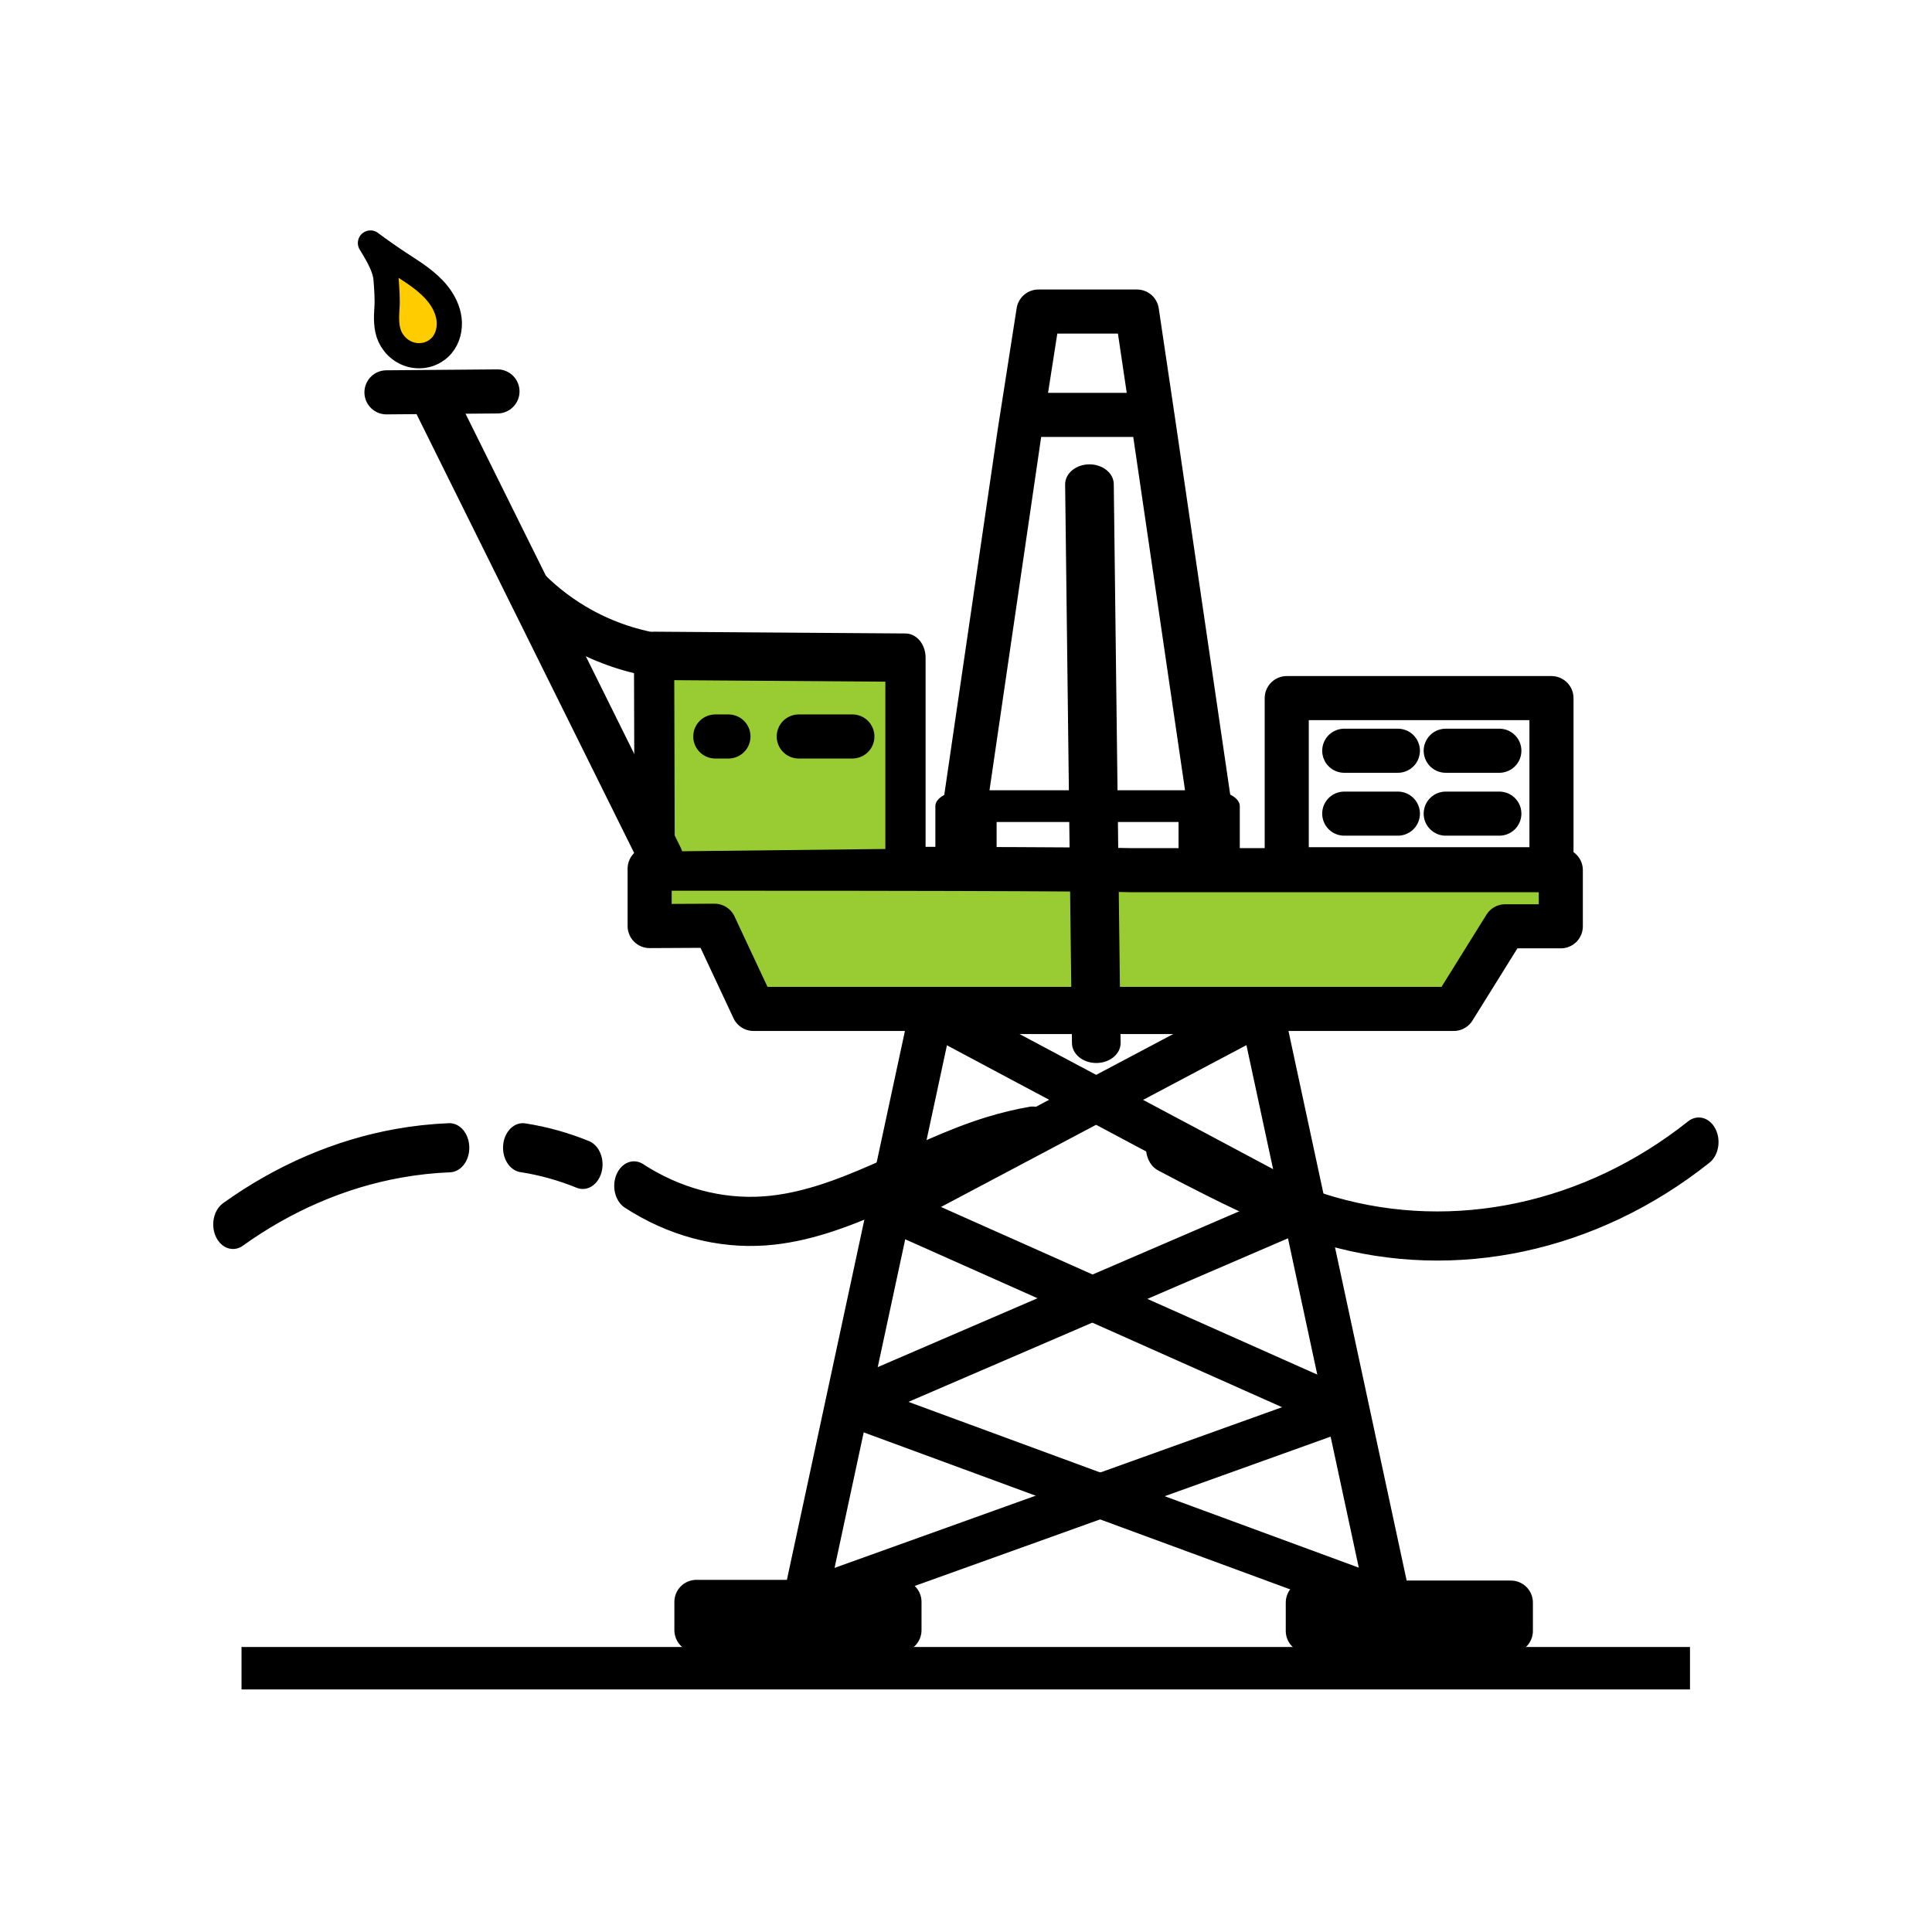
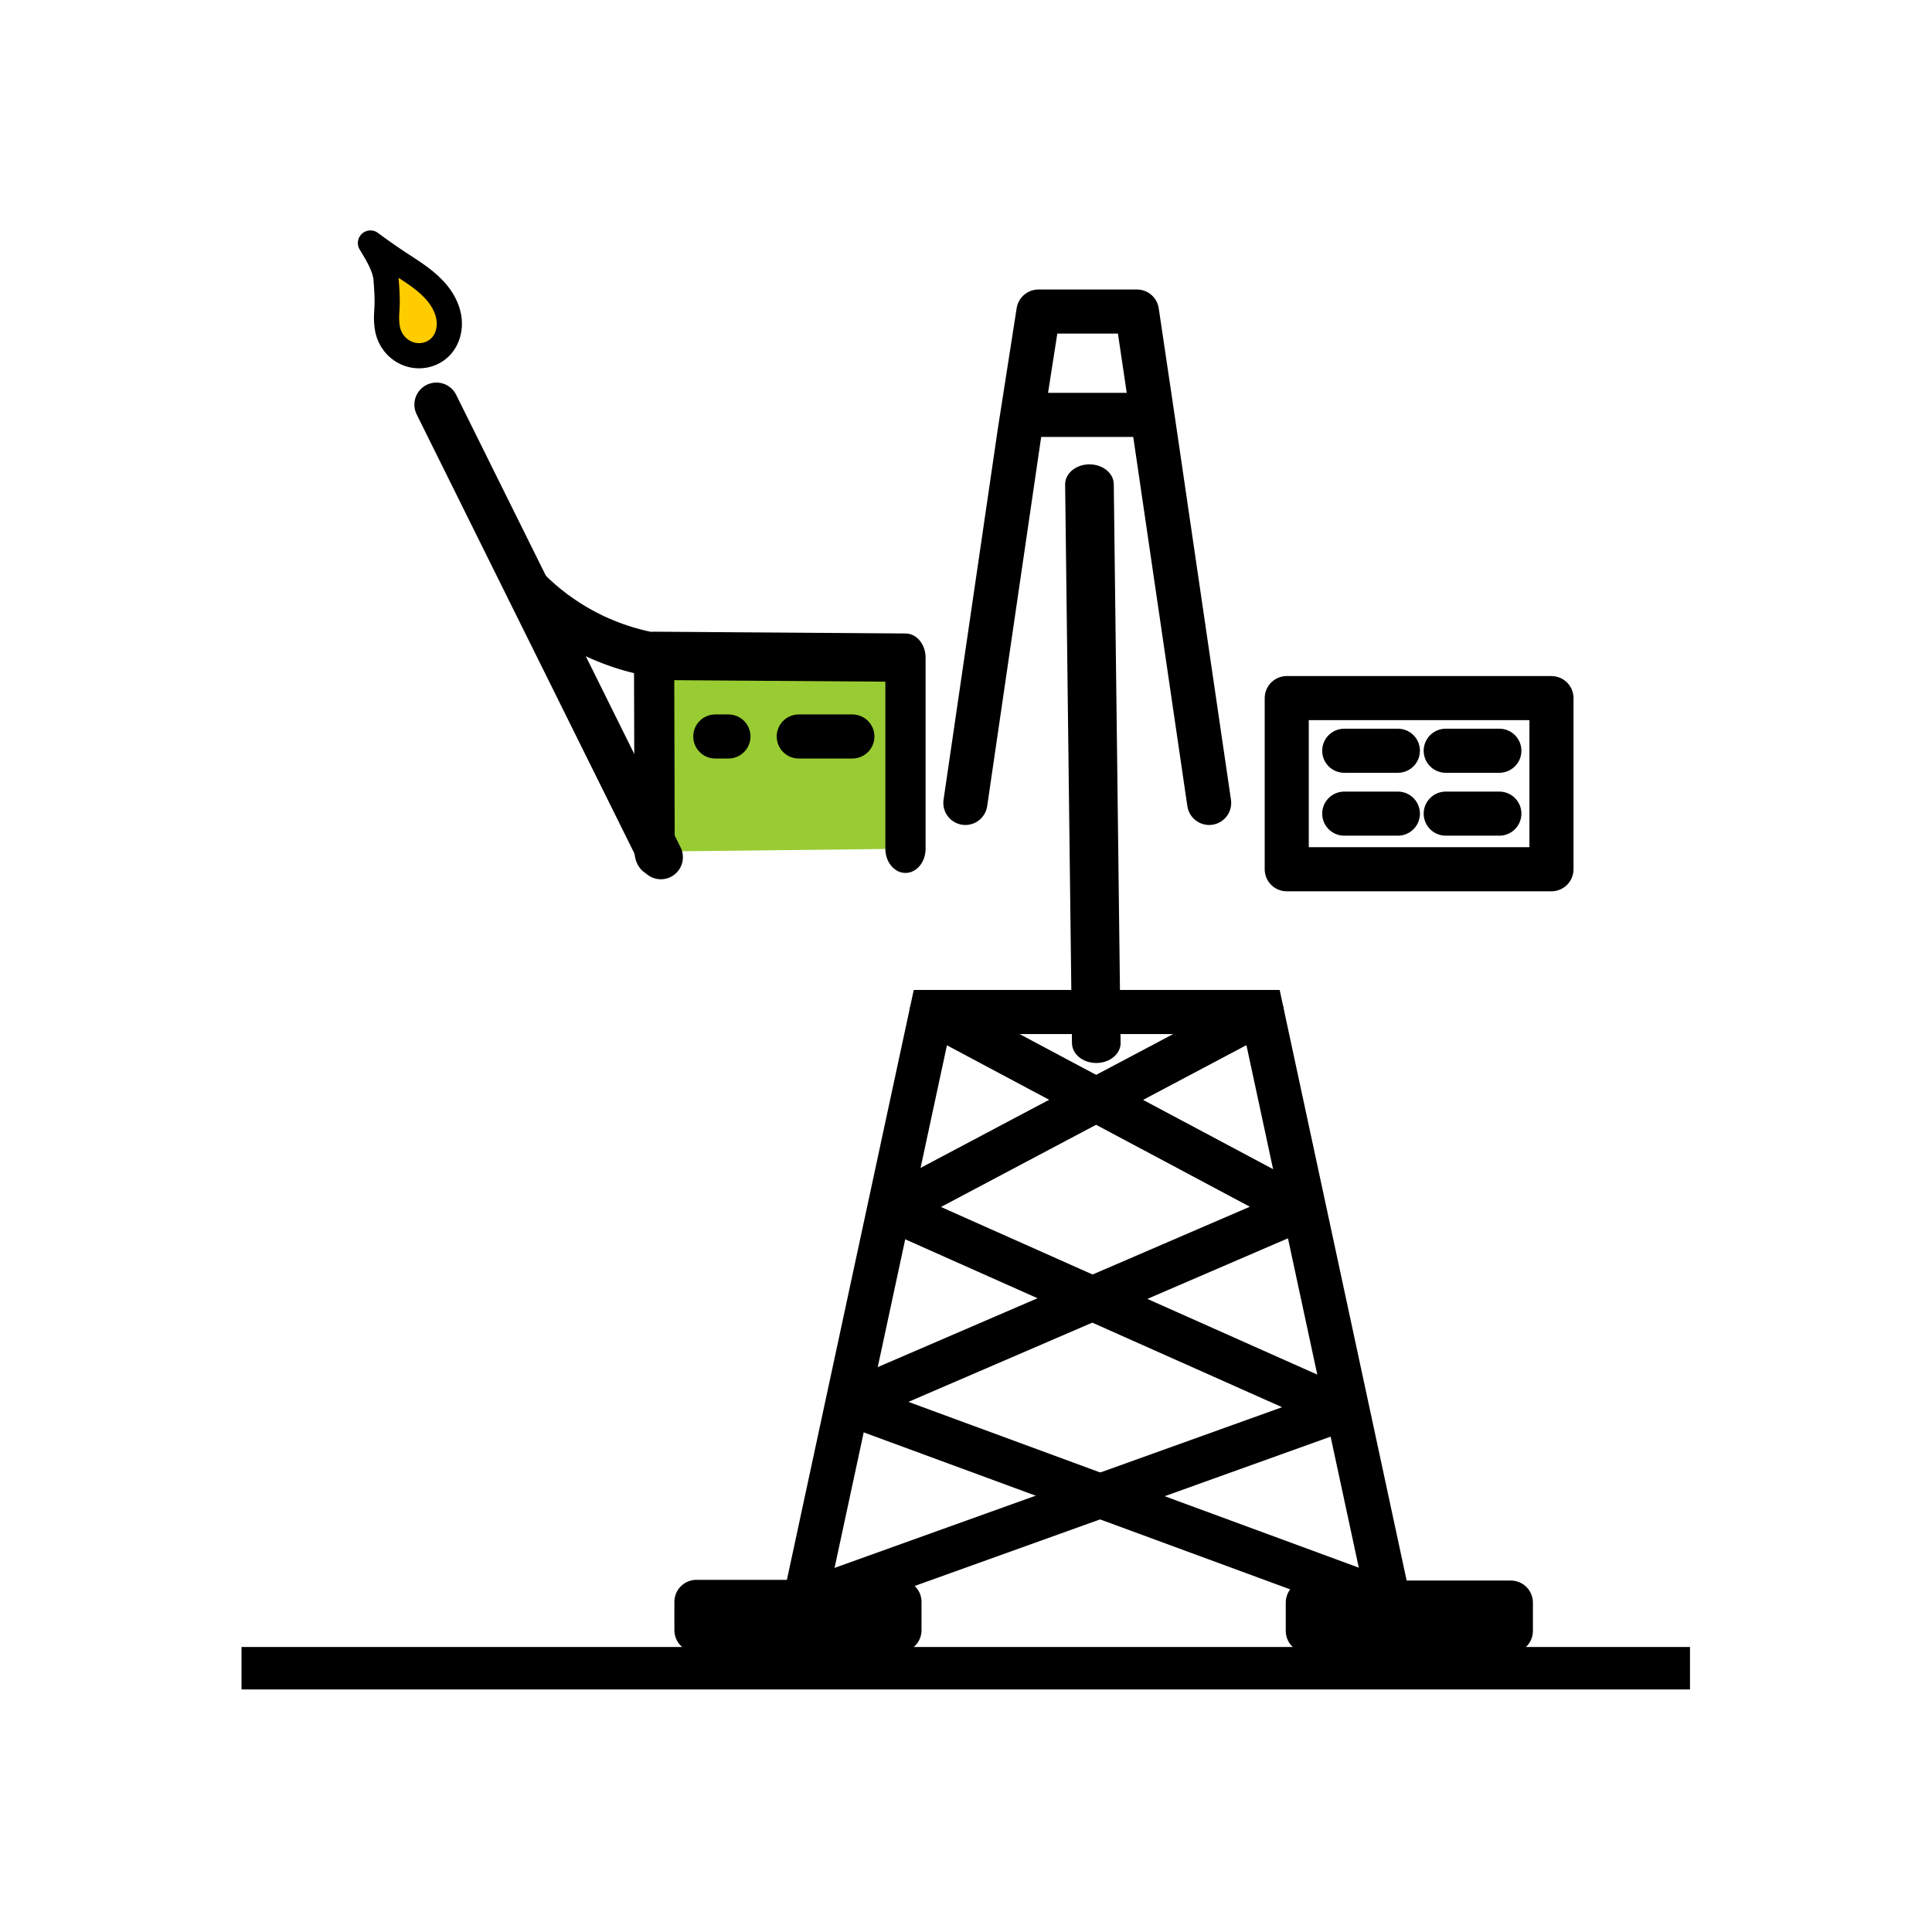
<svg xmlns="http://www.w3.org/2000/svg" id="svg8" height="512" viewBox="0 0 135.467 135.467" width="512" version="1.1">
  <g id="layer2" transform="translate(0 -161.53)" stroke="#000">
    <g stroke-linecap="round">
      <g stroke-linejoin="round">
-         <path id="path3845" d="m50.101 226.44 2.731 5.833h49.101l3.607-5.793h3.9v-3.936h-30.193s-2.894-0.103-27.246-0.103h-6.45v4.022z" stroke-width="3.091" fill="#9c3" />
        <path id="path890" d="m55.309 206.92v-12.105l-19.138-0.113 0.041 12.396" transform="matrix(.921 0 0 1.107 12.55 -8.018)" stroke-width="3.062" fill="#9c3" />
        <rect id="rect873" style="paint-order:stroke markers fill" height="12" width="18.562" y="210.48" x="90.223" stroke-width="3.091" fill="none" />
        <path id="path3848-2" d="m67.689 217.83 3.803-25.999 1.321-8.456h6.906l1.141 7.683 3.923 26.772" stroke-width="3.091" fill="none" />
      </g>
      <path id="path3852-9" d="m71.956 190.62h8.317" stroke-width="3.091" />
    </g>
    <g stroke-linecap="round" fill="none">
-       <path id="path890-8" stroke-linejoin="round" d="m49.329 204.73v-5.253h-10.506v5.253" transform="matrix(1.623 0 0 .841 4.723 50.295)" stroke-width="2.646" />
      <g>
        <g stroke-width="3.091">
          <path id="path876" d="m56.006 213.17h3.761" />
          <path id="path876-3" d="m50.155 213.17h0.922" />
          <path id="path876-1" d="m94.255 214.17h3.761" />
          <path id="path876-8" d="m101.37 214.17h3.761" />
          <path id="path876-1-1" d="m94.255 218.58h3.761" />
          <path id="path876-8-0" d="m101.37 218.58h3.761" />
-           <path id="path963" d="m27.098 189.04 7.784-0.065" />
        </g>
        <path id="path2110" d="m151.09 154.09c-6.353-0.908-12.539-2.97-18.165-6.055-4.439-2.434-8.53-5.503-12.11-9.083" transform="matrix(.307 0 0 .307 -.027 160.22)" stroke-width="10.056" />
        <path id="path961-8" d="m30.601 189.9 15.737 31.736" stroke-width="3.091" />
      </g>
-       <path id="path4813" stroke-linejoin="round" style="paint-order:markers fill stroke" d="m-47.92 141.92c5.144-2.967 10.857-4.944 16.734-5.79 1.714-0.247 3.443-0.398 5.174-0.454m7.415 0c1.071 0.133 2.136 0.319 3.188 0.559 0.971 0.221 1.932 0.488 2.879 0.798m5.182 1.75c4.05 2.12 8.68 3.116 13.243 2.849 7.937-0.465 15.158-4.586 22.875-6.498 1.386-0.343 2.789-0.616 4.203-0.815m13.482 1.357c1.556 0.668 3.119 1.32 4.69 1.955 3.894 1.575 7.845 3.05 11.936 4.001 12.621 2.934 26.388 0.564 37.303-6.42" transform="matrix(.693 0 0 .861 49.546 125.19)" stroke-width="4.001" />
    </g>
    <path id="path1076" d="m25.975 178.57c0.666 0.498 1.348 0.975 2.043 1.431 0.963 0.632 1.973 1.241 2.687 2.144 0.405 0.512 0.706 1.119 0.784 1.766 0.078 0.648-0.084 1.337-0.507 1.833-0.237 0.278-0.549 0.49-0.894 0.61-0.344 0.12-0.72 0.149-1.079 0.086-0.359-0.063-0.702-0.218-0.989-0.443-0.287-0.225-0.519-0.52-0.673-0.85-0.279-0.599-0.263-1.337-0.215-1.996 0.047-0.659-0.014-1.4-0.063-2.059-0.075-0.994-0.895-2.159-1.093-2.523" stroke-linecap="round" stroke-width="1.766" fill="#fc0" />
    <g fill="none">
      <g>
        <path id="path894" d="m65.028 17.989 0.426 42.35" transform="matrix(1.126 0 0 .925 3.168 178.85)" stroke-linecap="round" stroke-width="3.029" />
        <path id="path894-1" d="m64.823 15.081c0 19.842 0 39.683 0 59.525v0.394" transform="matrix(0 1.574 -1.695 0 144.06 176.47)" stroke-width="1.893" />
        <path id="path880" d="m97.376 273.87-8.898-41.38h-23.16l-8.896 41.371" stroke-width="3.091" />
      </g>
      <g stroke-linejoin="round" stroke-linecap="round" stroke-width="3.091">
        <path id="path891" d="m88.478 232.49-26.027 13.79 31.592 14.074-37.621 13.507" />
        <path id="path891-1" d="m65.32 232.5 25.88 13.79-31.669 13.649 37.845 13.932" />
        <rect id="rect908" style="paint-order:stroke markers fill" height="1.984" width="14.238" y="273.9" x="91.7" />
        <rect id="rect908-9" style="paint-order:stroke markers fill" height="1.984" width="14.238" y="273.85" x="48.831" />
      </g>
    </g>
  </g>
</svg>